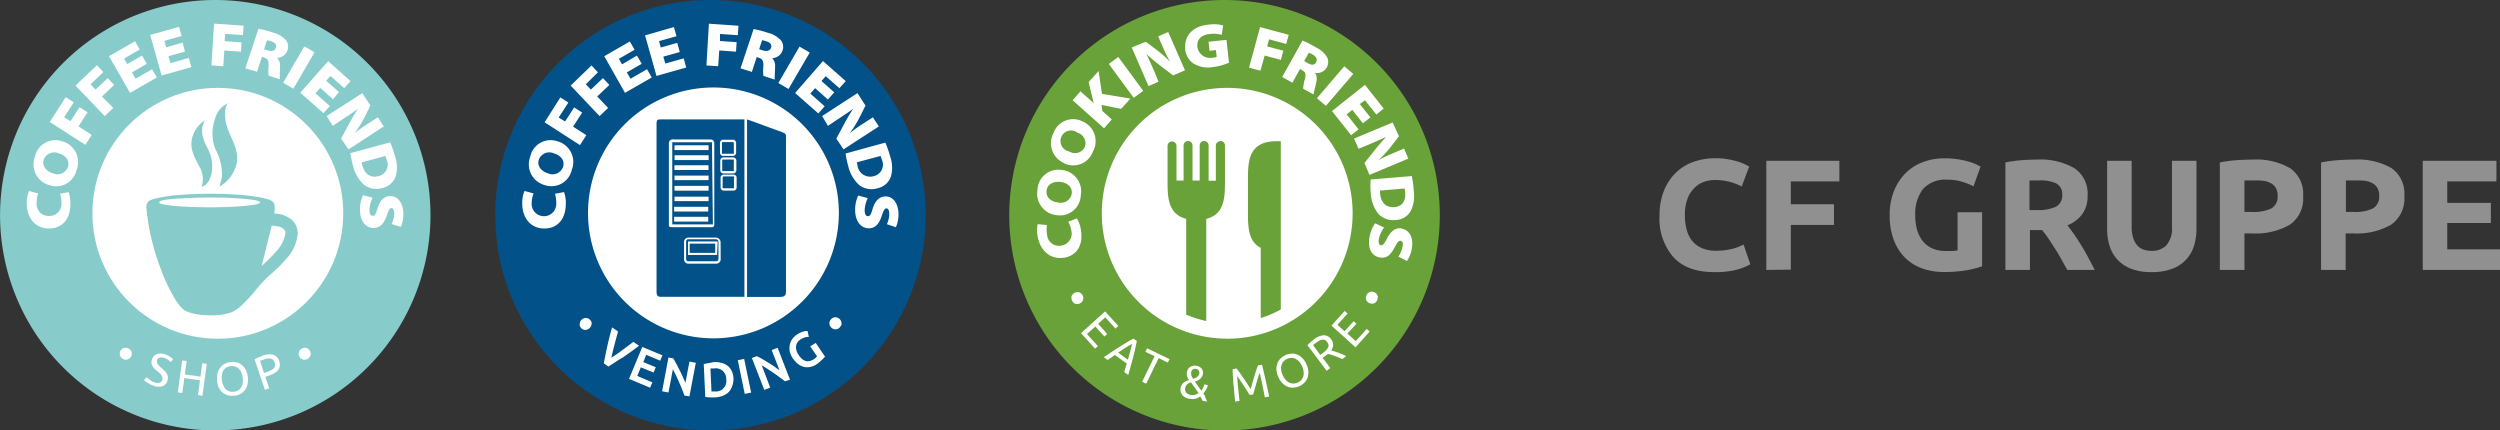
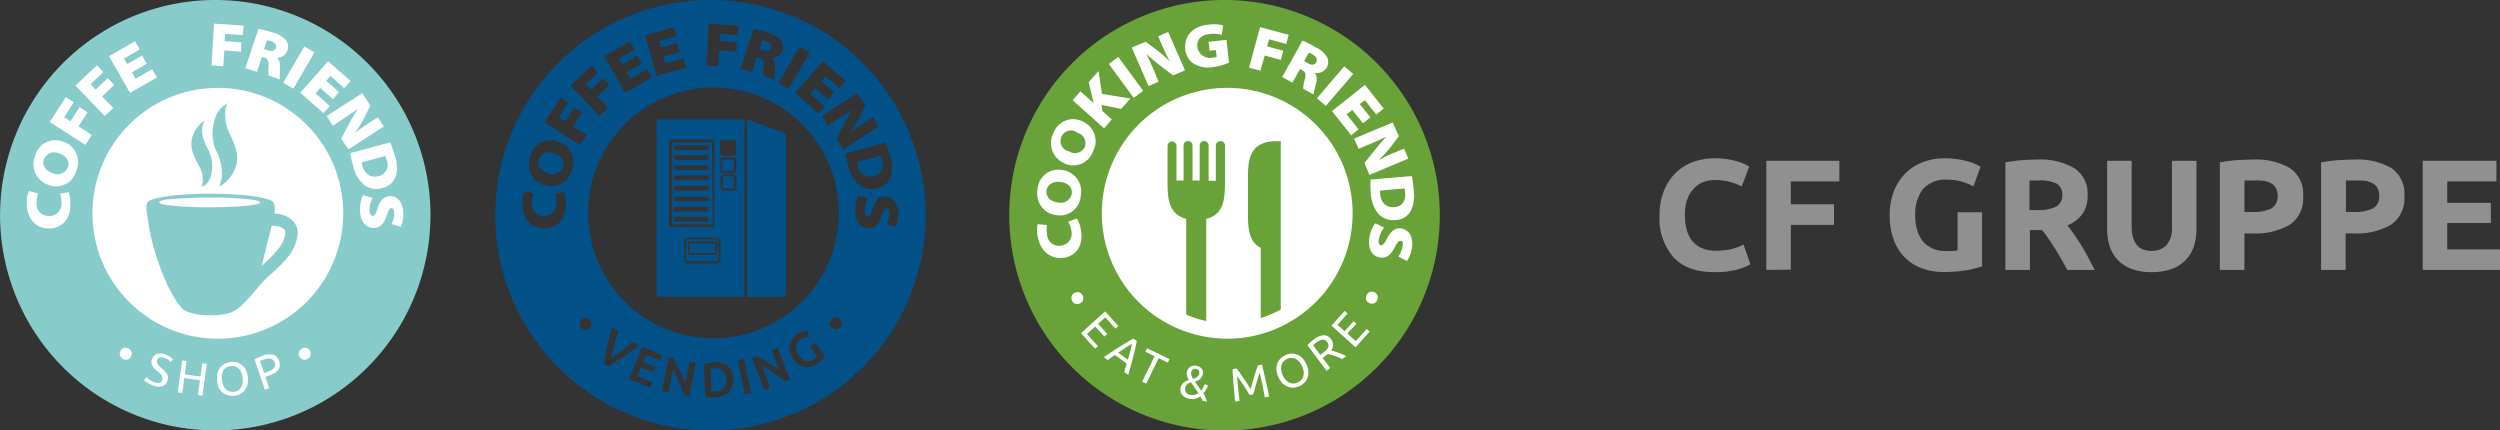
<svg xmlns="http://www.w3.org/2000/svg" id="Ebene_1" data-name="Ebene 1" viewBox="0 0 391.48 67.4">
  <rect x="0" y="0" width="391.48" height="67.4" fill="#333333" stroke="none" />
  <defs>
    <style>.cls-1{fill:#fff;}.cls-2{fill:#025189;}.cls-3{fill:#87cccb;}.cls-4{fill:#69a238;}.cls-5{fill:#909090;}</style>
  </defs>
-   <circle class="cls-1" cx="111.24" cy="33.2" r="32.5" />
  <circle class="cls-1" cx="192.24" cy="33.2" r="32.5" />
  <path class="cls-2" d="M141.13,32.87a1.84,1.84,0,0,0,1.23-2.54,3.76,3.76,0,0,0-.22-.61l-3.71,1a2.53,2.53,0,0,0,.1.42A2,2,0,0,0,141.13,32.87Z" transform="translate(-4.26 -5.3)" />
  <path class="cls-2" d="M116.05,63l-.45,0h-.09l.16,3.6h.55a1.63,1.63,0,0,0,1.76-1.9A1.63,1.63,0,0,0,116.05,63Z" transform="translate(-4.26 -5.3)" />
  <path class="cls-2" d="M91,29.32a1.74,1.74,0,0,0-2.37,1c-.29.94.35,1.79,1.44,2.12a1.74,1.74,0,0,0,2.36-1h0C92.74,30.46,92.11,29.65,91,29.32Z" transform="translate(-4.26 -5.3)" />
  <path class="cls-2" d="M125,12.78c.15-.48-.12-.83-.71-1a5.27,5.27,0,0,0-.69-.19L123.14,13l.52.18C124.35,13.39,124.85,13.25,125,12.78Z" transform="translate(-4.26 -5.3)" />
  <path class="cls-2" d="M115.5,5.3A33.7,33.7,0,1,0,149.21,39,33.7,33.7,0,0,0,115.5,5.3ZM136.7,18l-1,1.11-2.14-1.88-.66.76,2,1.77-1,1.12-2-1.78-.75.85,2.25,2-1,1.11-3.63-3.2,4.36-5Zm-1.08,20.68A19.64,19.64,0,1,1,116,19,19.64,19.64,0,0,1,135.62,38.64Zm-4.56-25.15-3.32,5.7-1.6-.93,3.32-5.7Zm-8.79-3.68a16.61,16.61,0,0,1,2.25.59,4,4,0,0,1,2.07,1.23,1.7,1.7,0,0,1,.19,1.59,1.74,1.74,0,0,1-1.61,1.14v0a1.71,1.71,0,0,1,.46,1.37c0,.72-.09,1.71-.05,2l-1.78-.59a7.36,7.36,0,0,1,0-1.59c0-.82-.15-1.05-.73-1.25l-.32-.1L122,16.56,120.22,16Zm-7-.84,4.63.32-.1,1.48-2.79-.19L117,11.72l2.61.18-.1,1.49-2.62-.19-.17,2.47-1.84-.12Zm-5.48.53.41,1.43-2.74.77.27,1,2.58-.73.4,1.44-2.58.72.31,1.08,2.88-.81.4,1.43-4.66,1.32-1.79-6.35Zm-6.9,2.26.75,1.29-2.47,1.42.5.87L104,14l.75,1.29-2.33,1.34.57,1,2.59-1.49.74,1.29-4.19,2.41L98.88,14.1Zm-6,3.75,1,1.07L96,18.5l.79.83,1.89-1.8,1,1.07-1.9,1.81,1.71,1.79-1.34,1.28L93.62,18.7Zm-4.88,5,1.25.81-1.51,2.34,1,.62,1.42-2.2,1.25.81-1.42,2.2,2.08,1.34-1,1.55-5.54-3.57ZM89.49,41.08c-2.29,0-3.49-1.86-3.45-4a4.47,4.47,0,0,1,.36-1.88l1.42.4a3.83,3.83,0,0,0-.3,1.43,1.93,1.93,0,1,0,3.84,0,4.22,4.22,0,0,0-.2-1.39l1.42-.26a4.86,4.86,0,0,1,.28,1.89C92.82,39.94,91.26,41.1,89.49,41.08Zm4.3-9.16h0a3.26,3.26,0,0,1-4.22,2.37,3.37,3.37,0,0,1-2.28-4.45,3.26,3.26,0,0,1,4.25-2.42A3.36,3.36,0,0,1,93.79,31.92Zm3,24.49a1.23,1.23,0,0,1-.22.29,1.44,1.44,0,0,1-.31.19.83.83,0,0,1-.69,0,1,1,0,0,1-.32-.23.83.83,0,0,1-.2-.35.85.85,0,0,1,0-.35,1,1,0,0,1,.09-.33.92.92,0,0,1,.23-.29,1,1,0,0,1,.3-.19.72.72,0,0,1,.35-.06.84.84,0,0,1,.34.08.82.82,0,0,1,.32.24,1,1,0,0,1,.21.34.86.86,0,0,1,0,.35A.82.82,0,0,1,96.77,56.41ZM100.62,62l-1,.64-.08.06-.71-.49v-.1c.07-.39.15-.79.23-1.19s.17-.82.26-1.25l.32-1.36c.12-.47.26-1,.41-1.54l.06-.2.91.62,0,.11c-.22.78-.42,1.54-.61,2.27s-.3,1.19-.41,1.74c.47-.31,1-.65,1.46-1l1.89-1.41.09-.07.89.61-.17.13c-.46.34-.88.66-1.28.94l-1.14.8C101.32,61.52,101,61.76,100.62,62Zm6.33.81-.34.83-2-.82-.56,1.35,2.37,1-.36.84-3.3-1.38,2.08-5L108,60.94l-.36.84-2.19-.92L105,62Zm5.27,4.57-.82-.15,0-.08c-.07-.2-.15-.42-.25-.67s-.19-.5-.31-.77l-.35-.81c-.12-.28-.25-.54-.37-.8s-.25-.5-.36-.73l-.13-.25-.69,3.64-1-.19,1-5.29.77.14,0,.06c.18.28.38.62.57,1s.39.75.58,1.14.36.77.52,1.14c.08.17.15.34.21.49l.63-3.33,1,.19Zm6.66-1.51a2.37,2.37,0,0,1-.58.89,2.7,2.7,0,0,1-.93.55,4.19,4.19,0,0,1-1.17.22h-.69a3.77,3.77,0,0,1-.7-.07l-.11,0-.24-5.17.12,0a3.52,3.52,0,0,1,.69-.13L116,62a4.12,4.12,0,0,1,1.19.11,2.57,2.57,0,0,1,1,.46,2.29,2.29,0,0,1,.66.84,3.11,3.11,0,0,1,.27,1.19A3.31,3.31,0,0,1,118.88,65.85Zm2,1.11-1.09-5.27,1-.21,1.09,5.28ZM127.23,65l-.06,0-.56-.43-.67-.49-.73-.51-.74-.49-.69-.43a1.38,1.38,0,0,1-.24-.14L124.87,66l-.93.36-1.94-5,.73-.28.06,0c.3.14.64.32,1,.53l1.09.67c.35.22.71.45,1,.69l.44.3-1.22-3.15.93-.36,1.94,5Zm6.16-3.79-.18.2-.28.28-.36.32a4.46,4.46,0,0,1-.43.33,2.71,2.71,0,0,1-1,.42,2.61,2.61,0,0,1-.48.05,2.14,2.14,0,0,1-.5-.06,2.43,2.43,0,0,1-.92-.44,3.6,3.6,0,0,1-.81-.87,3.25,3.25,0,0,1-.5-1.1,2.67,2.67,0,0,1,0-1,2.4,2.4,0,0,1,.37-.91,2.64,2.64,0,0,1,.73-.72,4.07,4.07,0,0,1,.55-.32l.45-.17a2.26,2.26,0,0,1,.35-.09l.21,0h.12l.21.93h-.19a1.78,1.78,0,0,0-.54.11,2.69,2.69,0,0,0-.61.31,1.47,1.47,0,0,0-.46.47,1.26,1.26,0,0,0-.2.57,1.75,1.75,0,0,0,.06.67,2.55,2.55,0,0,0,.36.72,2.81,2.81,0,0,0,.52.6,1.63,1.63,0,0,0,.57.32,1.26,1.26,0,0,0,.61,0,1.58,1.58,0,0,0,.64-.27,2.79,2.79,0,0,0,.39-.31l.14-.13-1.08-1.59L132,59l1.48,2.19Zm2.59-5a1,1,0,0,1-.21.34.87.87,0,0,1-.31.24.89.89,0,0,1-.35.08,1,1,0,0,1-.34-.06,1,1,0,0,1-.53-.48.83.83,0,0,1-.1-.34.87.87,0,0,1,.05-.35.92.92,0,0,1,.2-.34,1,1,0,0,1,.32-.24.89.89,0,0,1,.35-.08,1,1,0,0,1,.34.06,1.08,1.08,0,0,1,.31.19,1,1,0,0,1,.22.29.83.83,0,0,1,.1.34A1.1,1.1,0,0,1,136,56.29ZM135.22,27l1.18-2.19a27.1,27.1,0,0,1,1.45-2.46l0,0c-.81.58-1.61,1.11-2.45,1.66l-1.49,1L133,23.47l5.53-3.59,1.26,1.95-1,2a19.84,19.84,0,0,1-1.46,2.33l0,0a20,20,0,0,1,2.18-1.56l1.44-.93.93,1.43-5.53,3.59Zm1.45,2.34,6.23-1.71a16,16,0,0,1,.76,2.2,5.17,5.17,0,0,1,.14,3,2.77,2.77,0,0,1-2.06,1.93,3.19,3.19,0,0,1-2.91-.46,5.74,5.74,0,0,1-1.76-3.07A12.27,12.27,0,0,1,136.67,29.3Zm6.47,11.07a4.12,4.12,0,0,0,.37-1.61c0-.55-.16-.87-.45-.87s-.47.41-.76,1.27c-.43,1.27-1.06,1.87-2.06,1.85s-2.11-.9-2.07-3a5.15,5.15,0,0,1,.48-2.13l1.5.4a4.69,4.69,0,0,0-.49,1.89c0,.62.18.94.52.94s.47-.29.71-1.09c.33-1.12.92-2,2.07-2s2,1.11,2,2.82a5.09,5.09,0,0,1-.41,2Z" transform="translate(-4.26 -5.3)" />
  <path class="cls-2" d="M119,30.28h-1.44c-.18,0-.21,0-.21.21,0,.48,0,1,0,1.44a.22.22,0,0,0,.05.16.26.26,0,0,0,.18,0H119a.21.21,0,0,0,.17,0,.25.25,0,0,0,0-.17c0-.41,0-.82,0-1.23V30.5C119.23,30.33,119.18,30.28,119,30.28Z" transform="translate(-4.26 -5.3)" />
  <path class="cls-2" d="M119.07,32.92h-1.45c-.15,0-.2.05-.2.2,0,.48,0,1,0,1.45a.24.24,0,0,0,0,.16.26.26,0,0,0,.17.05h1.43a.24.24,0,0,0,.17,0,.26.26,0,0,0,0-.17c0-.41,0-.82,0-1.23v-.19C119.28,33,119.23,32.92,119.07,32.92Z" transform="translate(-4.26 -5.3)" />
  <path class="cls-2" d="M111.7,45.89a.49.49,0,0,0,.09.22.41.41,0,0,0,.31.1h0l4.31,0c.33,0,.36-.34.36-.4l0-2.56c0-.05,0-.48-.39-.48h-4.31a.32.32,0,0,0-.28.11.36.36,0,0,0-.09.21m4.85,2.13H112V43.11h4.64Z" transform="translate(-4.26 -5.3)" />
  <path class="cls-2" d="M116.26,43.45h-4v1.45l4,0Z" transform="translate(-4.26 -5.3)" />
  <path class="cls-2" d="M115.75,27.89c0-.24,0-.3,0-.31a1.32,1.32,0,0,0-.41,0h-.14c-1.18,0-2.06,0-3,0h-2.28a.83.83,0,0,0-.39,0s0,.05,0,.24c0,2.1,0,4.21,0,6.26s0,4.06,0,6.1a1.86,1.86,0,0,1,0,.26v0h6.36v-.3Zm-5.87.16h5.34v.75h-5.34Zm5.35,1.56v.75h-5.34v-.75Zm-5.36,1.57h5.34v.74h-5.34ZM115.16,40h-5.34v-.75h5.34Zm0-1.57h-5.34v-.75h5.34Zm.06-1.63h-5.34V36.1h5.34Zm0-1.64h-5.34v-.75h5.34Zm0-1.65h-5.34V32.8h5.34Z" transform="translate(-4.26 -5.3)" />
-   <path class="cls-2" d="M117.53,29.37H119a.33.33,0,0,0,.17,0,.27.27,0,0,0,0-.18c0-.38,0-.77,0-1.16v-.25c0-.17-.05-.23-.21-.23h-1.44c-.16,0-.21,0-.21.2,0,.48,0,1,0,1.44a.25.25,0,0,0,0,.17A.27.27,0,0,0,117.53,29.37Z" transform="translate(-4.26 -5.3)" />
  <path class="cls-2" d="M126.77,26c-1.75-.6-3.77-1.41-5.53-2V51.8h5.1c.78,0,1-.23,1-.82,0,0,0-24.12,0-24.14C127.36,26.28,127.26,26.2,126.77,26Z" transform="translate(-4.26 -5.3)" />
  <path class="cls-2" d="M120.82,24H108.07c-.8,0-1-.06-1,.71,0,0,0,8.73,0,13.07l0,13.11c0,.84.26.88.76.89h13V24ZM117,27.71a.5.5,0,0,1,.54-.53H119a.5.5,0,0,1,.53.56V28c0,.39,0,.78,0,1.17a.52.52,0,0,1-.15.4.55.55,0,0,1-.39.14h-1.43a.49.49,0,0,1-.41-.14.56.56,0,0,1-.14-.4C117,28.67,117,28.19,117,27.71Zm2.57,2.8v.18c0,.41,0,.82,0,1.23a.63.63,0,0,1-.15.41.61.61,0,0,1-.39.13h-1.43a.58.58,0,0,1-.41-.14.57.57,0,0,1-.14-.4c0-.48,0-1,0-1.45a.48.48,0,0,1,.54-.52H119A.5.5,0,0,1,119.56,30.51ZM109.47,40.87c-.18,0-.3,0-.39-.09s-.08-.21-.08-.36a1.63,1.63,0,0,0,0-.24c0-2,0-4.11,0-6.1s0-4.17,0-6.27a.75.75,0,0,1,.17-.53.89.89,0,0,1,.68-.14h2.27c.95,0,1.84,0,3,0h.13c.32,0,.54,0,.7.16a.83.83,0,0,1,.16.59V40.33c0,.22,0,.35-.1.45a.46.46,0,0,1-.36.1h-6.24Zm7.64,5a.69.69,0,0,1-.69.72h-4.31a.71.71,0,0,1-.64-.32.76.76,0,0,1-.09-.39l0-2.55a.34.34,0,0,1,0-.09.67.67,0,0,1,.7-.73h4.31a.75.75,0,0,1,.71.81Zm2.5-12.49c0,.41,0,.82,0,1.23a.5.5,0,0,1-.53.54h-1.43a.56.56,0,0,1-.41-.15.52.52,0,0,1-.14-.4c0-.48,0-1,0-1.44a.48.48,0,0,1,.53-.52h0c4.47,0-3,0,1.44,0a.5.5,0,0,1,.54.55Z" transform="translate(-4.26 -5.3)" />
  <path class="cls-3" d="M38,5.3A33.7,33.7,0,1,0,71.67,39,33.7,33.7,0,0,0,38,5.3Z" transform="translate(-4.26 -5.3)" />
  <circle class="cls-1" cx="34.11" cy="33.4" r="19.64" />
  <path class="cls-3" d="M47.18,37.13a1.55,1.55,0,0,0-.89-.6,12.24,12.24,0,0,0-1.45-.35c-1-.18-2-.29-3-.37-1.38-.11-3-.17-4.64-.17s-3.41.07-4.85.19a23.59,23.59,0,0,0-3.54.51,5.12,5.12,0,0,0-1.07.34c-.6.29-.6,1-.53,1.54.15,1.21.33,2.42.57,3.62a38,38,0,0,0,1.68,5.63,25.94,25.94,0,0,0,1.9,4.11,11.24,11.24,0,0,0,1,1.54,4,4,0,0,0,.35.38c.47.68,2.3,1.18,4.49,1.18a10.36,10.36,0,0,0,3.13-.41,5.6,5.6,0,0,0,2.11-1.5,20.79,20.79,0,0,0,2-2.21,20.64,20.64,0,0,1,2.08-2.2A23,23,0,0,0,49,45.94l.09-.1A6.82,6.82,0,0,0,50.87,42a2.81,2.81,0,0,0-.82-2.19,4.36,4.36,0,0,0-2.84-1.07A3.66,3.66,0,0,0,47.18,37.13Zm-.37,3.51a5.9,5.9,0,0,1,.89.1h0a1.91,1.91,0,0,1,1,.43.87.87,0,0,1,.24.73,5.29,5.29,0,0,1-1.37,2.7,21.41,21.41,0,0,1-2.28,2.29l-.06.06Z" transform="translate(-4.26 -5.3)" />
  <path class="cls-3" d="M39,33c-.08.5-.24,1-.38,1.53a5.61,5.61,0,0,0,2.73-3.78c.32-1.91-.8-3.57-1.43-5.28a6.3,6.3,0,0,1-.41-2.19c0-.56,0-1.48.54-1.85A3.66,3.66,0,0,0,37.91,24,6.81,6.81,0,0,0,38,28.68,7.91,7.91,0,0,1,39,33Z" transform="translate(-4.26 -5.3)" />
  <path class="cls-3" d="M35.83,34.54c1.12-.28,1.56-1.69,1.64-2.7a5.83,5.83,0,0,0-.61-3.13c-.75-1.44-1.41-2.88-.54-4.56a4.67,4.67,0,0,0-2,2.89c-.36,1.59.45,3,1.16,4.35A3.78,3.78,0,0,1,35.83,34.54Z" transform="translate(-4.26 -5.3)" />
  <path class="cls-1" d="M45,37c0,.42-3.54.76-7.91.76s-7.91-.34-7.91-.76,1.64-.54,4.05-.67c1.14-.06,2.46-.1,3.86-.1s2.59,0,3.69.09C43.26,36.43,45,36.68,45,37Z" transform="translate(-4.26 -5.3)" />
  <path class="cls-1" d="M15,35.38a5.07,5.07,0,0,1,.28,1.89c0,2.67-1.6,3.83-3.37,3.81-2.29,0-3.49-1.86-3.46-4a4.44,4.44,0,0,1,.37-1.88l1.42.4A3.83,3.83,0,0,0,10,37a1.87,1.87,0,0,0,1.88,2.12,1.9,1.9,0,0,0,2-2.1,4.19,4.19,0,0,0-.21-1.39Z" transform="translate(-4.26 -5.3)" />
  <path class="cls-1" d="M16.24,31.93A3.25,3.25,0,0,1,12,34.3a3.37,3.37,0,0,1-2.27-4.45A3.26,3.26,0,0,1,14,27.43a3.36,3.36,0,0,1,2.25,4.49Zm-1.33-.5c.29-1-.34-1.78-1.43-2.11a1.75,1.75,0,0,0-2.38,1c-.28.94.36,1.79,1.45,2.12a1.73,1.73,0,0,0,2.35-1Z" transform="translate(-4.26 -5.3)" />
  <path class="cls-1" d="M12.05,24.41l2.51-3.9,1.25.81L14.3,23.66l1,.62,1.42-2.2,1.25.81-1.42,2.2,2.08,1.34-1,1.55Z" transform="translate(-4.26 -5.3)" />
  <path class="cls-1" d="M16.08,18.7l3.36-3.19,1,1.07-2,1.92.79.83,1.9-1.8,1,1.07-1.9,1.81L22,22.2l-1.34,1.28Z" transform="translate(-4.26 -5.3)" />
  <path class="cls-1" d="M27.24,15.29l-2.32,1.34.56,1,2.6-1.49.74,1.29-4.2,2.41L21.33,14.1l4.07-2.34.74,1.29-2.46,1.42.5.87L26.5,14Z" transform="translate(-4.26 -5.3)" />
-   <path class="cls-1" d="M33.22,13.38l-2.58.72.3,1.08,2.88-.81.41,1.44-4.66,1.31-1.79-6.35L32.3,9.5l.4,1.43L30,11.7l.28,1,2.58-.73Z" transform="translate(-4.26 -5.3)" />
  <path class="cls-1" d="M37.78,9l4.63.32-.11,1.48-2.78-.19-.08,1.14,2.62.18L42,13.39l-2.61-.19-.17,2.47-1.85-.12Z" transform="translate(-4.26 -5.3)" />
  <path class="cls-1" d="M44.73,9.81A17,17,0,0,1,47,10.4a4,4,0,0,1,2.07,1.23,1.7,1.7,0,0,1,.19,1.59,1.75,1.75,0,0,1-1.61,1.14v0a1.75,1.75,0,0,1,.46,1.37c0,.72-.09,1.71,0,2l-1.78-.59a6.72,6.72,0,0,1,0-1.59c0-.82-.15-1.05-.74-1.25l-.31-.1-.77,2.33L42.68,16ZM45.6,13l.52.18c.69.22,1.19.08,1.34-.39s-.11-.83-.71-1a5.32,5.32,0,0,0-.68-.19Z" transform="translate(-4.26 -5.3)" />
  <path class="cls-1" d="M53.51,13.49l-3.31,5.7-1.6-.93,3.32-5.7Z" transform="translate(-4.26 -5.3)" />
  <path class="cls-1" d="M56.4,20.84l-2-1.78-.74.85,2.25,2-1,1.11-3.63-3.2,4.36-4.94L59.16,18l-1,1.11L56,17.19l-.66.76,2,1.77Z" transform="translate(-4.26 -5.3)" />
  <path class="cls-1" d="M55.42,23.47,61,19.88l1.26,1.95-1,2a19.84,19.84,0,0,1-1.46,2.33v0a22.18,22.18,0,0,1,2.18-1.56l1.45-.93.93,1.43-5.53,3.59L57.68,27l1.18-2.19a27.1,27.1,0,0,1,1.45-2.46l0,0c-.81.58-1.61,1.11-2.45,1.66l-1.49,1Z" transform="translate(-4.26 -5.3)" />
  <path class="cls-1" d="M65.36,27.59a17.4,17.4,0,0,1,.76,2.2,5.26,5.26,0,0,1,.14,3,2.79,2.79,0,0,1-2.06,1.93,3.19,3.19,0,0,1-2.91-.46,5.74,5.74,0,0,1-1.76-3.07,12.89,12.89,0,0,1-.41-1.91Zm-4.47,3.15a4,4,0,0,0,.09.42c.34,1.3,1.22,2.09,2.6,1.71a1.83,1.83,0,0,0,1.23-2.54,4.14,4.14,0,0,0-.21-.61Z" transform="translate(-4.26 -5.3)" />
  <path class="cls-1" d="M62.61,36.27a4.53,4.53,0,0,0-.49,1.89c0,.62.18.94.51.94s.48-.29.72-1.09c.33-1.12.92-2,2.07-2s2,1.11,2,2.82a4.94,4.94,0,0,1-.4,2l-1.44-.45A4.31,4.31,0,0,0,66,38.76c0-.55-.17-.87-.45-.87s-.48.41-.76,1.27C64.32,40.43,63.7,41,62.7,41s-2.11-.9-2.07-3a5.15,5.15,0,0,1,.48-2.13Z" transform="translate(-4.26 -5.3)" />
  <path class="cls-1" d="M24.74,61.19a1.22,1.22,0,0,1-.24.27,1,1,0,0,1-.67.16,1,1,0,0,1-.37-.14.87.87,0,0,1-.29-.28.83.83,0,0,1-.14-.32.69.69,0,0,1,0-.35.89.89,0,0,1,.13-.34,1.27,1.27,0,0,1,.25-.27.89.89,0,0,1,.31-.15.86.86,0,0,1,.36,0,.85.85,0,0,1,.37.14,1.08,1.08,0,0,1,.29.27,1.17,1.17,0,0,1,.14.33,1,1,0,0,1,0,.35A1.11,1.11,0,0,1,24.74,61.19Z" transform="translate(-4.26 -5.3)" />
  <path class="cls-1" d="M28.37,65.15c.7.24,1.13.12,1.3-.35a.67.67,0,0,0,0-.41.82.82,0,0,0-.15-.36,2.21,2.21,0,0,0-.29-.33l-.38-.32a5,5,0,0,1-.42-.37,2,2,0,0,1-.31-.42,1.07,1.07,0,0,1-.14-.46,1.27,1.27,0,0,1,.08-.56,1.29,1.29,0,0,1,.78-.83,2,2,0,0,1,1.3.06,3.74,3.74,0,0,1,.75.37,1.88,1.88,0,0,1,.45.39L31,62a1.73,1.73,0,0,0-.36-.32,2.4,2.4,0,0,0-.64-.33,1.76,1.76,0,0,0-.37-.08,1.17,1.17,0,0,0-.33,0,.69.69,0,0,0-.27.14.62.62,0,0,0-.18.28.63.63,0,0,0,0,.35.76.76,0,0,0,.13.31,1.68,1.68,0,0,0,.25.29c.11.1.22.21.35.31l.48.45a2,2,0,0,1,.34.46,1.16,1.16,0,0,1,.15.51,1.6,1.6,0,0,1-.1.62,1.21,1.21,0,0,1-.8.8,2.28,2.28,0,0,1-1.41-.11,3,3,0,0,1-.51-.23l-.39-.23A2.47,2.47,0,0,1,27,65l-.18-.17.4-.49a2.72,2.72,0,0,0,.41.37A2.63,2.63,0,0,0,28.37,65.15Z" transform="translate(-4.26 -5.3)" />
  <path class="cls-1" d="M35.94,62.18l.7.09-.68,5-.7-.1.31-2.32-2.45-.34-.32,2.33-.7-.1.69-5,.7.09-.29,2.1,2.46.34Z" transform="translate(-4.26 -5.3)" />
  <path class="cls-1" d="M38.26,64.87a3.11,3.11,0,0,1,.08-1.16,2.21,2.21,0,0,1,.44-.88,2,2,0,0,1,.72-.58,2.52,2.52,0,0,1,.91-.26,2.45,2.45,0,0,1,.94.07,2.09,2.09,0,0,1,.81.42,2.39,2.39,0,0,1,.6.78,3.12,3.12,0,0,1,.31,1.12A3.17,3.17,0,0,1,43,65.55a2.43,2.43,0,0,1-.44.88,2.11,2.11,0,0,1-.71.58,2.41,2.41,0,0,1-.9.26,2.72,2.72,0,0,1-1-.07,2.45,2.45,0,0,1-.82-.42,2.41,2.41,0,0,1-.61-.78A3.34,3.34,0,0,1,38.26,64.87ZM39,64.8a2.9,2.9,0,0,0,.2.82,2.08,2.08,0,0,0,.4.61,1.52,1.52,0,0,0,.57.35,1.61,1.61,0,0,0,.7.07,1.75,1.75,0,0,0,.68-.21A1.62,1.62,0,0,0,42,66a1.91,1.91,0,0,0,.26-.67,3,3,0,0,0,0-.85,2.53,2.53,0,0,0-.2-.82,1.78,1.78,0,0,0-.39-.61,1.43,1.43,0,0,0-.56-.35,1.8,1.8,0,0,0-1.39.14,1.62,1.62,0,0,0-.48.46A1.92,1.92,0,0,0,39,64,3,3,0,0,0,39,64.8Z" transform="translate(-4.26 -5.3)" />
  <path class="cls-1" d="M45.36,61a2.85,2.85,0,0,1,1.69-.14,1.4,1.4,0,0,1,.93,1,1.6,1.6,0,0,1,.09.76,1.35,1.35,0,0,1-.26.63,2.23,2.23,0,0,1-.59.49,4.48,4.48,0,0,1-.88.39l-.53.18.6,1.79-.67.23-1.61-4.75a4.77,4.77,0,0,1,.6-.31Zm.26.57c-.29.1-.5.18-.65.25l.64,1.89.51-.17a4.31,4.31,0,0,0,.6-.26,1.43,1.43,0,0,0,.42-.31.83.83,0,0,0,.19-.4,1,1,0,0,0-.06-.51.92.92,0,0,0-.26-.42.79.79,0,0,0-.39-.19,1.46,1.46,0,0,0-.47,0A3.41,3.41,0,0,0,45.62,61.57Z" transform="translate(-4.26 -5.3)" />
  <path class="cls-1" d="M52.76,60.19a1.11,1.11,0,0,1,.14.34.82.82,0,0,1,0,.35.94.94,0,0,1-.14.33,1,1,0,0,1-.29.27.89.89,0,0,1-.37.14,1,1,0,0,1-.35,0,1,1,0,0,1-.32-.15.9.9,0,0,1-.24-.27,1.11,1.11,0,0,1-.14-.34,1,1,0,0,1,0-.35,1.17,1.17,0,0,1,.14-.33,1.08,1.08,0,0,1,.29-.27,1,1,0,0,1,.37-.14,1.07,1.07,0,0,1,.36,0,.77.77,0,0,1,.31.16A1,1,0,0,1,52.76,60.19Z" transform="translate(-4.26 -5.3)" />
  <path id="CF_eat_more" data-name="CF eat&amp;more" class="cls-4" d="M191.11,64.61a1.33,1.33,0,0,1-.33-1,.74.74,0,0,1,.26-.44.63.63,0,0,1,.52-.11.64.64,0,0,1,.41.25.57.57,0,0,1,.09.44,1,1,0,0,1-.12.33,1,1,0,0,1-.22.24,1.12,1.12,0,0,1-.28.18Zm31.51-26.88c1.31-.11,1.78-1.09,1.68-2.27a4.22,4.22,0,0,0-.1-.64l-3.83.32a3.19,3.19,0,0,0,0,.43C220.48,36.91,221.19,37.84,222.62,37.73ZM190.49,65.27a1.17,1.17,0,0,0-.28.17,1,1,0,0,0-.23.27,1.38,1.38,0,0,0-.14.39,1.5,1.5,0,0,0,0,.3.94.94,0,0,0,.12.3.81.81,0,0,0,.26.26,1,1,0,0,0,.44.17,1.72,1.72,0,0,0,.68,0,1.53,1.53,0,0,0,.59-.28l-1.15-1.66A1.66,1.66,0,0,0,190.49,65.27Zm-11.13-4.75,1.52,1.11c.13-.44.24-.86.35-1.27s.21-.82.29-1.21c-.35.19-.71.41-1.07.64S179.73,60.27,179.36,60.52ZM171.65,29a1.73,1.73,0,0,0,2.47-.65A1.71,1.71,0,0,0,173,26.09,1.65,1.65,0,1,0,171.65,29Zm-1.71,8a1.74,1.74,0,0,0,2.15-1.39c.11-1-.65-1.69-1.78-1.82s-2.06.4-2.17,1.38S168.81,36.9,169.94,37Zm40.42-22c.24-.43,0-.83-.51-1.14a4.37,4.37,0,0,0-.63-.31l-.74,1.32.48.26C209.6,15.56,210.11,15.51,210.36,15.07ZM229.72,39A33.71,33.71,0,1,1,196,5.3,33.7,33.7,0,0,1,229.72,39Zm-4.38-6.13-6.44.54a12.31,12.31,0,0,0,0,2,5.7,5.7,0,0,0,1.17,3.34,3.19,3.19,0,0,0,2.78,1,2.77,2.77,0,0,0,2.37-1.52,5.22,5.22,0,0,0,.42-3A16,16,0,0,0,225.34,32.87Zm-3-8.39L216.29,27,217,28.6l1.64-.68c.92-.39,1.8-.77,2.7-1.2l0,0c-.68.7-1.32,1.48-1.86,2.16l-1.56,1.94.79,1.87,6.08-2.55-.66-1.57-1.59.66a22,22,0,0,0-2.42,1.15l0,0a18.38,18.38,0,0,0,1.86-2l1.34-1.74ZM218,18.59l-5.16,4.1,3,3.79,1.16-.93-1.86-2.34.88-.7,1.67,2.1,1.16-.93-1.66-2.09L218,21l1.78,2.23,1.16-.93Zm-3.24-2.91-4.28,5,1.4,1.2,4.29-5Zm-6.56-4-3.16,5.68,1.6.89,1.19-2.15.29.17c.54.3.69.56.49,1.35a7.56,7.56,0,0,0-.29,1.57l1.64.91c0-.28.29-1.24.42-1.94a1.78,1.78,0,0,0-.19-1.44v0a1.76,1.76,0,0,0,1.8-.82,1.69,1.69,0,0,0,.11-1.59,4,4,0,0,0-1.8-1.6A16.41,16.41,0,0,0,208.22,11.65Zm-8.35,4.21,1.78.48L202.3,14l2.53.68.39-1.44-2.54-.68.3-1.1,2.69.72.39-1.43-4.48-1.21Zm-10-2.89a3.07,3.07,0,0,0,1.19,2.17,4.29,4.29,0,0,0,3.17.63,8.7,8.7,0,0,0,2.5-.69l-.39-3.57-2.81.3.15,1.41,1-.11.12,1.06a2.48,2.48,0,0,1-.68.14,2,2,0,0,1-2.34-1.71c-.14-1.25.8-1.92,1.94-2a4.58,4.58,0,0,1,1.87.13l.23-1.48a5.53,5.53,0,0,0-2.2-.13C191.3,9.32,189.63,10.71,189.87,13Zm-8.37-.27,2.63,6.05,1.57-.68L185,16.43c-.4-.91-.79-1.79-1.23-2.68l0,0c.71.67,1.5,1.3,2.19,1.84l2,1.52,1.86-.8-2.63-6-1.57.68.69,1.58a21.33,21.33,0,0,0,1.18,2.41h0a18.27,18.27,0,0,0-2.06-1.83l-1.75-1.31Zm-3.59,2.58,3.9,5.31,1.49-1.09-3.9-5.31ZM172.23,21l4.92,4.39L178.36,24l-1.48-1.32-.13-.95,3.08.62,1.45-1.62L176.82,20l-.53-3.58-1.56,1.74.6,2.48c.06.26.12.53.19.8h0l-2.07-1.84Zm-1.36,9.86a3.26,3.26,0,0,0,4.51-1.78,3.36,3.36,0,0,0-1.61-4.77,3.26,3.26,0,0,0-4.54,1.82A3.38,3.38,0,0,0,170.87,30.83ZM169.77,39a3.26,3.26,0,0,0,3.73-3.09,3.37,3.37,0,0,0-3-4A3.26,3.26,0,0,0,166.73,35,3.38,3.38,0,0,0,169.77,39Zm1.13,6.66c1.75-.29,3.06-1.73,2.62-4.36a4.65,4.65,0,0,0-.63-1.8l-1.35.52a4.13,4.13,0,0,1,.46,1.32,1.9,1.9,0,0,1-1.55,2.42A1.87,1.87,0,0,1,168.22,42a3.81,3.81,0,0,1,0-1.46l-1.47-.14a4.52,4.52,0,0,0,0,1.91C167.13,44.47,168.65,46,170.9,45.65Zm2.51,7.13a.89.89,0,0,0,.48-.9.89.89,0,0,0-.12-.37,1,1,0,0,0-.26-.31,1,1,0,0,0-.32-.15.82.82,0,0,0-.35,0,1,1,0,0,0-.34.11.94.94,0,0,0-.28.24.75.75,0,0,0-.17.3,1.05,1.05,0,0,0,0,.36.89.89,0,0,0,.12.37,1,1,0,0,0,.26.31.78.78,0,0,0,.32.15.77.77,0,0,0,.34,0A.89.89,0,0,0,173.41,52.78Zm2.78,6.72-1.72-1.9,1.31-1.18L177.2,58l.44-.4L176.22,56l1.12-1,1.59,1.76.46-.41-2.08-2.29-3.77,3.41,2.2,2.43Zm6.09-.81-.53-.38c-.36.19-.71.39-1.06.6l-1.09.67c-.37.23-.76.49-1.17.76l-1.32.88.6.44,1.14-.78,1.85,1.34c-.06.23-.13.45-.2.66s-.13.44-.19.67l.63.45c.16-.55.3-1.06.43-1.53s.25-.92.36-1.35.21-.84.3-1.24S182.2,59.09,182.28,58.69Zm5.12,2.83-3.51-1.69-.27.55,1.44.69-1.95,4,.64.3,1.95-4,1.43.7Zm5.29,5.37a2.8,2.8,0,0,0,.46-.64,2.49,2.49,0,0,0,.26-.62l-.54-.17a2.74,2.74,0,0,1-.5,1l-1-1.4a2.17,2.17,0,0,0,.42-.17,2.49,2.49,0,0,0,.38-.25,1.75,1.75,0,0,0,.28-.33,1.23,1.23,0,0,0,.17-.44,1.29,1.29,0,0,0,0-.44,1,1,0,0,0-.17-.39,1.43,1.43,0,0,0-.34-.3,1.47,1.47,0,0,0-.5-.17,1.36,1.36,0,0,0-.53,0,1.12,1.12,0,0,0-.45.18,1.07,1.07,0,0,0-.33.34,1.3,1.3,0,0,0-.19.5,1.59,1.59,0,0,0,.34,1.2,4.13,4.13,0,0,0-.45.17,1.62,1.62,0,0,0-.39.25,1.43,1.43,0,0,0-.3.35,1.25,1.25,0,0,0-.18.49,1.61,1.61,0,0,0,0,.49,1.19,1.19,0,0,0,.19.49,1.39,1.39,0,0,0,.44.43,1.84,1.84,0,0,0,.75.27,2.06,2.06,0,0,0,.93,0,2.13,2.13,0,0,0,.76-.36c.08.12.15.24.21.35a2.06,2.06,0,0,1,.16.34l.71.12a3.25,3.25,0,0,0-.26-.58C193,67.31,192.83,67.11,192.69,66.89Zm3.73-8.56a19.64,19.64,0,1,0-19.63-19.64A19.64,19.64,0,0,0,196.42,58.33ZM203,67.41c-.34-1.72-.72-3.38-1.12-5l-.62.1c-.09.23-.2.5-.3.81s-.21.64-.31,1-.2.68-.29,1-.18.64-.26.92l-.51-.81c-.19-.29-.38-.59-.58-.88s-.39-.58-.58-.85-.37-.5-.53-.69l-.62.09c0,.37,0,.76.06,1.17s0,.84.08,1.27.07.87.12,1.32.08.89.13,1.33l.69-.11c-.08-.68-.15-1.35-.22-2s-.11-1.3-.15-1.88l.25.33.33.49.39.58c.14.2.26.4.39.6l.34.54.26.41.56-.08c0-.13.07-.28.13-.47l.17-.62c.06-.22.12-.45.19-.69l.2-.67c.06-.21.12-.39.18-.56s.1-.29.14-.38c.14.56.27,1.17.41,1.83s.26,1.33.38,2Zm6.14-3.9a3.15,3.15,0,0,0-.29-1.13,3.08,3.08,0,0,0-.64-1,2.48,2.48,0,0,0-.81-.55,2,2,0,0,0-.9-.15,2.53,2.53,0,0,0-.92.22,2.67,2.67,0,0,0-.79.53,2.18,2.18,0,0,0-.5.77,2.56,2.56,0,0,0-.15,1,3.52,3.52,0,0,0,.93,2.1,2.24,2.24,0,0,0,.82.55,2,2,0,0,0,.91.15,2.86,2.86,0,0,0,.93-.22,2.78,2.78,0,0,0,.77-.53,2.18,2.18,0,0,0,.5-.77A2.33,2.33,0,0,0,209.14,63.51Zm5.93-2.44c-.19-.1-.39-.2-.62-.3l-.66-.26-.61-.2-.47-.13a1.55,1.55,0,0,0,.31-.9,1.41,1.41,0,0,0-.31-.85,1.38,1.38,0,0,0-1.17-.63,2.81,2.81,0,0,0-1.54.65c-.16.12-.34.27-.52.43a3.62,3.62,0,0,0-.48.48l3,4,.57-.43-1.19-1.59.51-.38.16-.12.15-.12.48.13q.28.07.57.18l.61.23.59.26Zm3.66-3.85-.45-.41-1.72,1.9-1.31-1.18L216.67,56l-.44-.4-1.42,1.57-1.12-1,1.59-1.77-.45-.41-2.07,2.3,3.77,3.4ZM220,52a1,1,0,0,0,0-.35.79.79,0,0,0-.17-.31.91.91,0,0,0-.28-.23,1,1,0,0,0-.34-.12.82.82,0,0,0-.35,0,.88.88,0,0,0-.32.16,1,1,0,0,0-.26.3.93.93,0,0,0-.12.38,1,1,0,0,0,0,.35.94.94,0,0,0,.45.54,1.12,1.12,0,0,0,.35.12,1,1,0,0,0,.34,0,.81.81,0,0,0,.32-.16.86.86,0,0,0,.26-.3A1,1,0,0,0,220,52Zm3.81-10.92c-1.12-.22-1.87.58-2.39,1.63-.38.74-.62,1-.9,1s-.46-.41-.34-1a4.54,4.54,0,0,1,.82-1.78l-1.41-.66a5.3,5.3,0,0,0-.85,2c-.4,2.07.43,3.12,1.51,3.33s1.7-.28,2.35-1.46c.44-.8.63-1.19,1-1.12s.39.4.28.93a4.17,4.17,0,0,1-.64,1.53l1.34.69a4.8,4.8,0,0,0,.75-1.9C225.65,42.58,225,41.35,223.82,41.12ZM211.74,58.55a.88.88,0,0,0-.42-.06,1.32,1.32,0,0,0-.44.14,3.78,3.78,0,0,0-.46.28c-.24.19-.42.33-.54.44L211,60.88l.4-.3c.19-.15.36-.29.5-.42a1.52,1.52,0,0,0,.31-.41.69.69,0,0,0,.08-.42,1,1,0,0,0-.21-.46A1,1,0,0,0,211.74,58.55Zm-3.57,4.13a3.16,3.16,0,0,0-.45-.72,1.79,1.79,0,0,0-.56-.45,1.49,1.49,0,0,0-.64-.17,1.8,1.8,0,0,0-.7.15,1.67,1.67,0,0,0-.58.42,1.42,1.42,0,0,0-.31.58,1.71,1.71,0,0,0-.05.72,3.09,3.09,0,0,0,.23.82,2.85,2.85,0,0,0,.45.72,1.79,1.79,0,0,0,.56.45,1.52,1.52,0,0,0,1.34,0,1.56,1.56,0,0,0,.58-.41,1.42,1.42,0,0,0,.31-.58,1.89,1.89,0,0,0,.05-.72A2.89,2.89,0,0,0,208.17,62.68Zm-3.3-35.27h-.7c-4.49,0-4.49,3.25-4.49,6.12v4.94c0,2.21,0,4.64,2,5.64v11a17.18,17.18,0,0,0,3.14-1.35V27.41Zm-9.52,0a.7.7,0,0,0-.7.7v5.49h-1.13V28.08a.7.7,0,1,0-1.4,0v5.49H191V28.08a.7.7,0,0,0-1.4,0v5.49h-1.11V28.15a.7.7,0,1,0-1.4,0v5.42c0,2.48,0,5.25,2.92,6v15a17.36,17.36,0,0,0,3.14,1v-16c2.92-.7,2.93-3.47,2.93-6V28.08A.7.7,0,0,0,195.35,27.38Z" transform="translate(-4.26 -5.3)" />
  <path class="cls-5" d="M272.66,47.91c-2.77,0-4.89-.77-6.34-2.32A9.19,9.19,0,0,1,264.13,39a10.19,10.19,0,0,1,.67-3.78,8.08,8.08,0,0,1,1.82-2.81,7.54,7.54,0,0,1,2.76-1.74,10.09,10.09,0,0,1,3.48-.59,10.84,10.84,0,0,1,2,.16,13.89,13.89,0,0,1,1.56.37,7.23,7.23,0,0,1,1.1.43l.65.34L277,34.5a8.94,8.94,0,0,0-1.84-.71,8.65,8.65,0,0,0-2.38-.3,5.22,5.22,0,0,0-1.74.3,3.8,3.8,0,0,0-1.5,1,4.55,4.55,0,0,0-1.05,1.68,7.17,7.17,0,0,0-.39,2.52,8.56,8.56,0,0,0,.26,2.2,4.75,4.75,0,0,0,.83,1.77,4.08,4.08,0,0,0,1.52,1.17,5.35,5.35,0,0,0,2.27.43,9.66,9.66,0,0,0,1.5-.1,9.51,9.51,0,0,0,1.18-.23,7,7,0,0,0,.92-.31l.71-.32,1.06,3.08a9.1,9.1,0,0,1-2.29.89A13.55,13.55,0,0,1,272.66,47.91Z" transform="translate(-4.26 -5.3)" />
  <path class="cls-5" d="M280.85,47.57V30.48h11.44v3.23h-7.6v3.58h6.76v3.23h-6.76v7Z" transform="translate(-4.26 -5.3)" />
  <path class="cls-5" d="M309.24,33.44a4.7,4.7,0,0,0-3.88,1.49A6.41,6.41,0,0,0,304.17,39a8.08,8.08,0,0,0,.29,2.28,5.09,5.09,0,0,0,.89,1.77,4,4,0,0,0,1.48,1.14,4.93,4.93,0,0,0,2.07.41c.43,0,.79,0,1.1,0a4.47,4.47,0,0,0,.8-.1V38.54h3.84V47a15.26,15.26,0,0,1-2.21.58,20,20,0,0,1-3.78.31,9.85,9.85,0,0,1-3.48-.59,7.29,7.29,0,0,1-2.68-1.73,7.72,7.72,0,0,1-1.71-2.79,10.73,10.73,0,0,1-.61-3.77,9.94,9.94,0,0,1,.67-3.79,8.13,8.13,0,0,1,1.82-2.8,7.51,7.51,0,0,1,2.73-1.74,9.42,9.42,0,0,1,3.34-.59,13.19,13.19,0,0,1,2.18.16,13.78,13.78,0,0,1,1.67.37,7.4,7.4,0,0,1,1.16.43c.31.15.53.26.66.34l-1.11,3.09a9.58,9.58,0,0,0-1.82-.73A7.51,7.51,0,0,0,309.24,33.44Z" transform="translate(-4.26 -5.3)" />
  <path class="cls-5" d="M323.22,30.29a10.6,10.6,0,0,1,5.89,1.36,4.76,4.76,0,0,1,2.05,4.26,4.81,4.81,0,0,1-.83,2.92A5.41,5.41,0,0,1,328,40.59c.35.43.71.92,1.09,1.47s.75,1.12,1.12,1.72.73,1.23,1.07,1.88.67,1.28,1,1.91h-4.3l-.95-1.71c-.32-.57-.65-1.13-1-1.67s-.67-1.06-1-1.54a15.12,15.12,0,0,0-1-1.32h-1.9v6.24h-3.84V30.73a23.62,23.62,0,0,1,2.6-.35Q322.15,30.29,323.22,30.29Zm.22,3.27q-.42,0-.75,0l-.63,0v4.63h1.09a6.55,6.55,0,0,0,3.1-.54,2,2,0,0,0,.94-1.85,1.89,1.89,0,0,0-.95-1.79A5.92,5.92,0,0,0,323.44,33.56Z" transform="translate(-4.26 -5.3)" />
  <path class="cls-5" d="M341.14,47.91a8.72,8.72,0,0,1-3.1-.5A5.79,5.79,0,0,1,335.88,46a5.55,5.55,0,0,1-1.26-2.14,8.87,8.87,0,0,1-.4-2.75V30.48h3.84V40.79a5.63,5.63,0,0,0,.24,1.76,3.17,3.17,0,0,0,.64,1.18,2.34,2.34,0,0,0,1,.66,4,4,0,0,0,1.27.19,3.08,3.08,0,0,0,2.28-.86,4,4,0,0,0,.88-2.93V30.48h3.84V41.11a9,9,0,0,1-.41,2.76,5.52,5.52,0,0,1-3.48,3.55A9.08,9.08,0,0,1,341.14,47.91Z" transform="translate(-4.26 -5.3)" />
  <path class="cls-5" d="M357,30.29a10.63,10.63,0,0,1,5.86,1.34,4.86,4.86,0,0,1,2.05,4.4,4.94,4.94,0,0,1-2.07,4.45,10.73,10.73,0,0,1-5.92,1.37h-1.2v5.72h-3.85V30.73a23.46,23.46,0,0,1,2.66-.35C355.49,30.32,356.31,30.29,357,30.29Zm.24,3.27c-.28,0-.55,0-.82,0l-.7,0v4.93h1.2a6.58,6.58,0,0,0,3-.54,2.11,2.11,0,0,0,1-2,2.45,2.45,0,0,0-.26-1.18,2,2,0,0,0-.74-.75,3.43,3.43,0,0,0-1.17-.4A10.18,10.18,0,0,0,357.26,33.56Z" transform="translate(-4.26 -5.3)" />
  <path class="cls-5" d="M372.89,30.29a10.67,10.67,0,0,1,5.87,1.34,4.88,4.88,0,0,1,2,4.4,4.94,4.94,0,0,1-2.07,4.45,10.72,10.72,0,0,1-5.91,1.37h-1.21v5.72h-3.85V30.73a23.65,23.65,0,0,1,2.67-.35C371.36,30.32,372.19,30.29,372.89,30.29Zm.25,3.27c-.28,0-.56,0-.83,0l-.7,0v4.93h1.21a6.53,6.53,0,0,0,3-.54,2.1,2.1,0,0,0,1-2,2.45,2.45,0,0,0-.26-1.18,2,2,0,0,0-.74-.75,3.43,3.43,0,0,0-1.17-.4A10.18,10.18,0,0,0,373.14,33.56Z" transform="translate(-4.26 -5.3)" />
  <path class="cls-5" d="M383.64,47.57V30.48h11.54v3.23h-7.7v3.36h6.83v3.15h-6.83v4.12h8.26v3.23Z" transform="translate(-4.26 -5.3)" />
</svg>